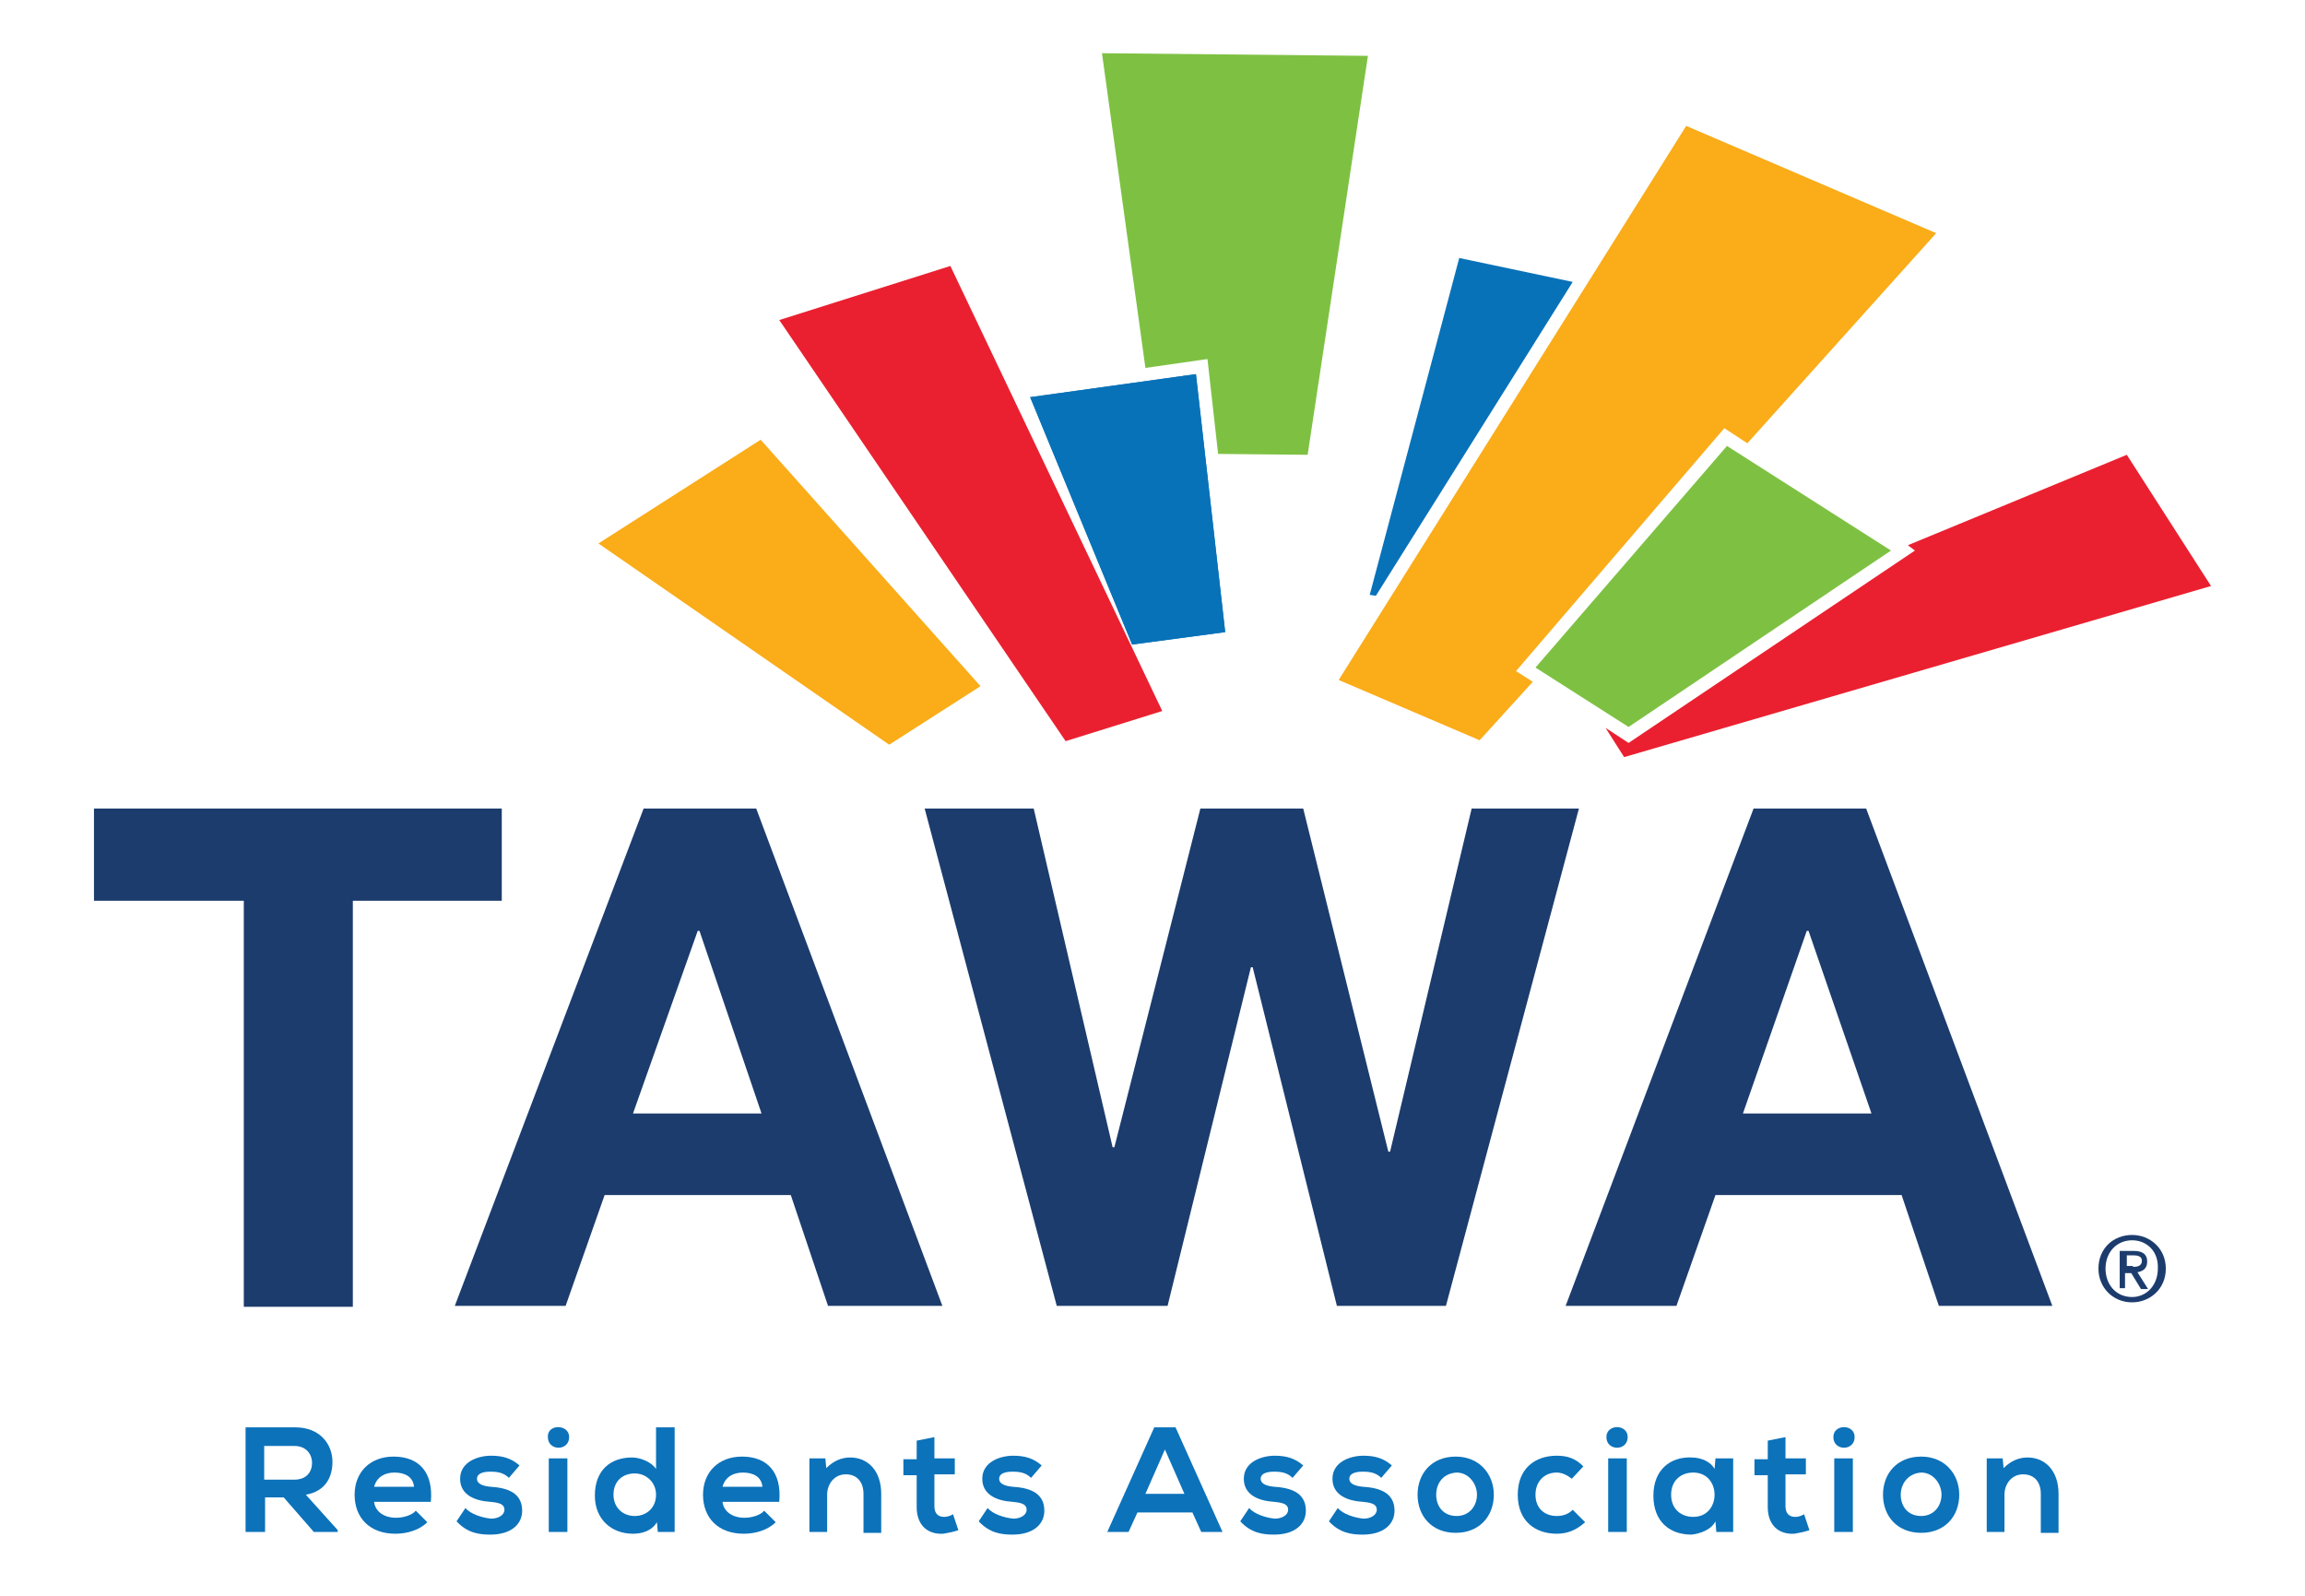
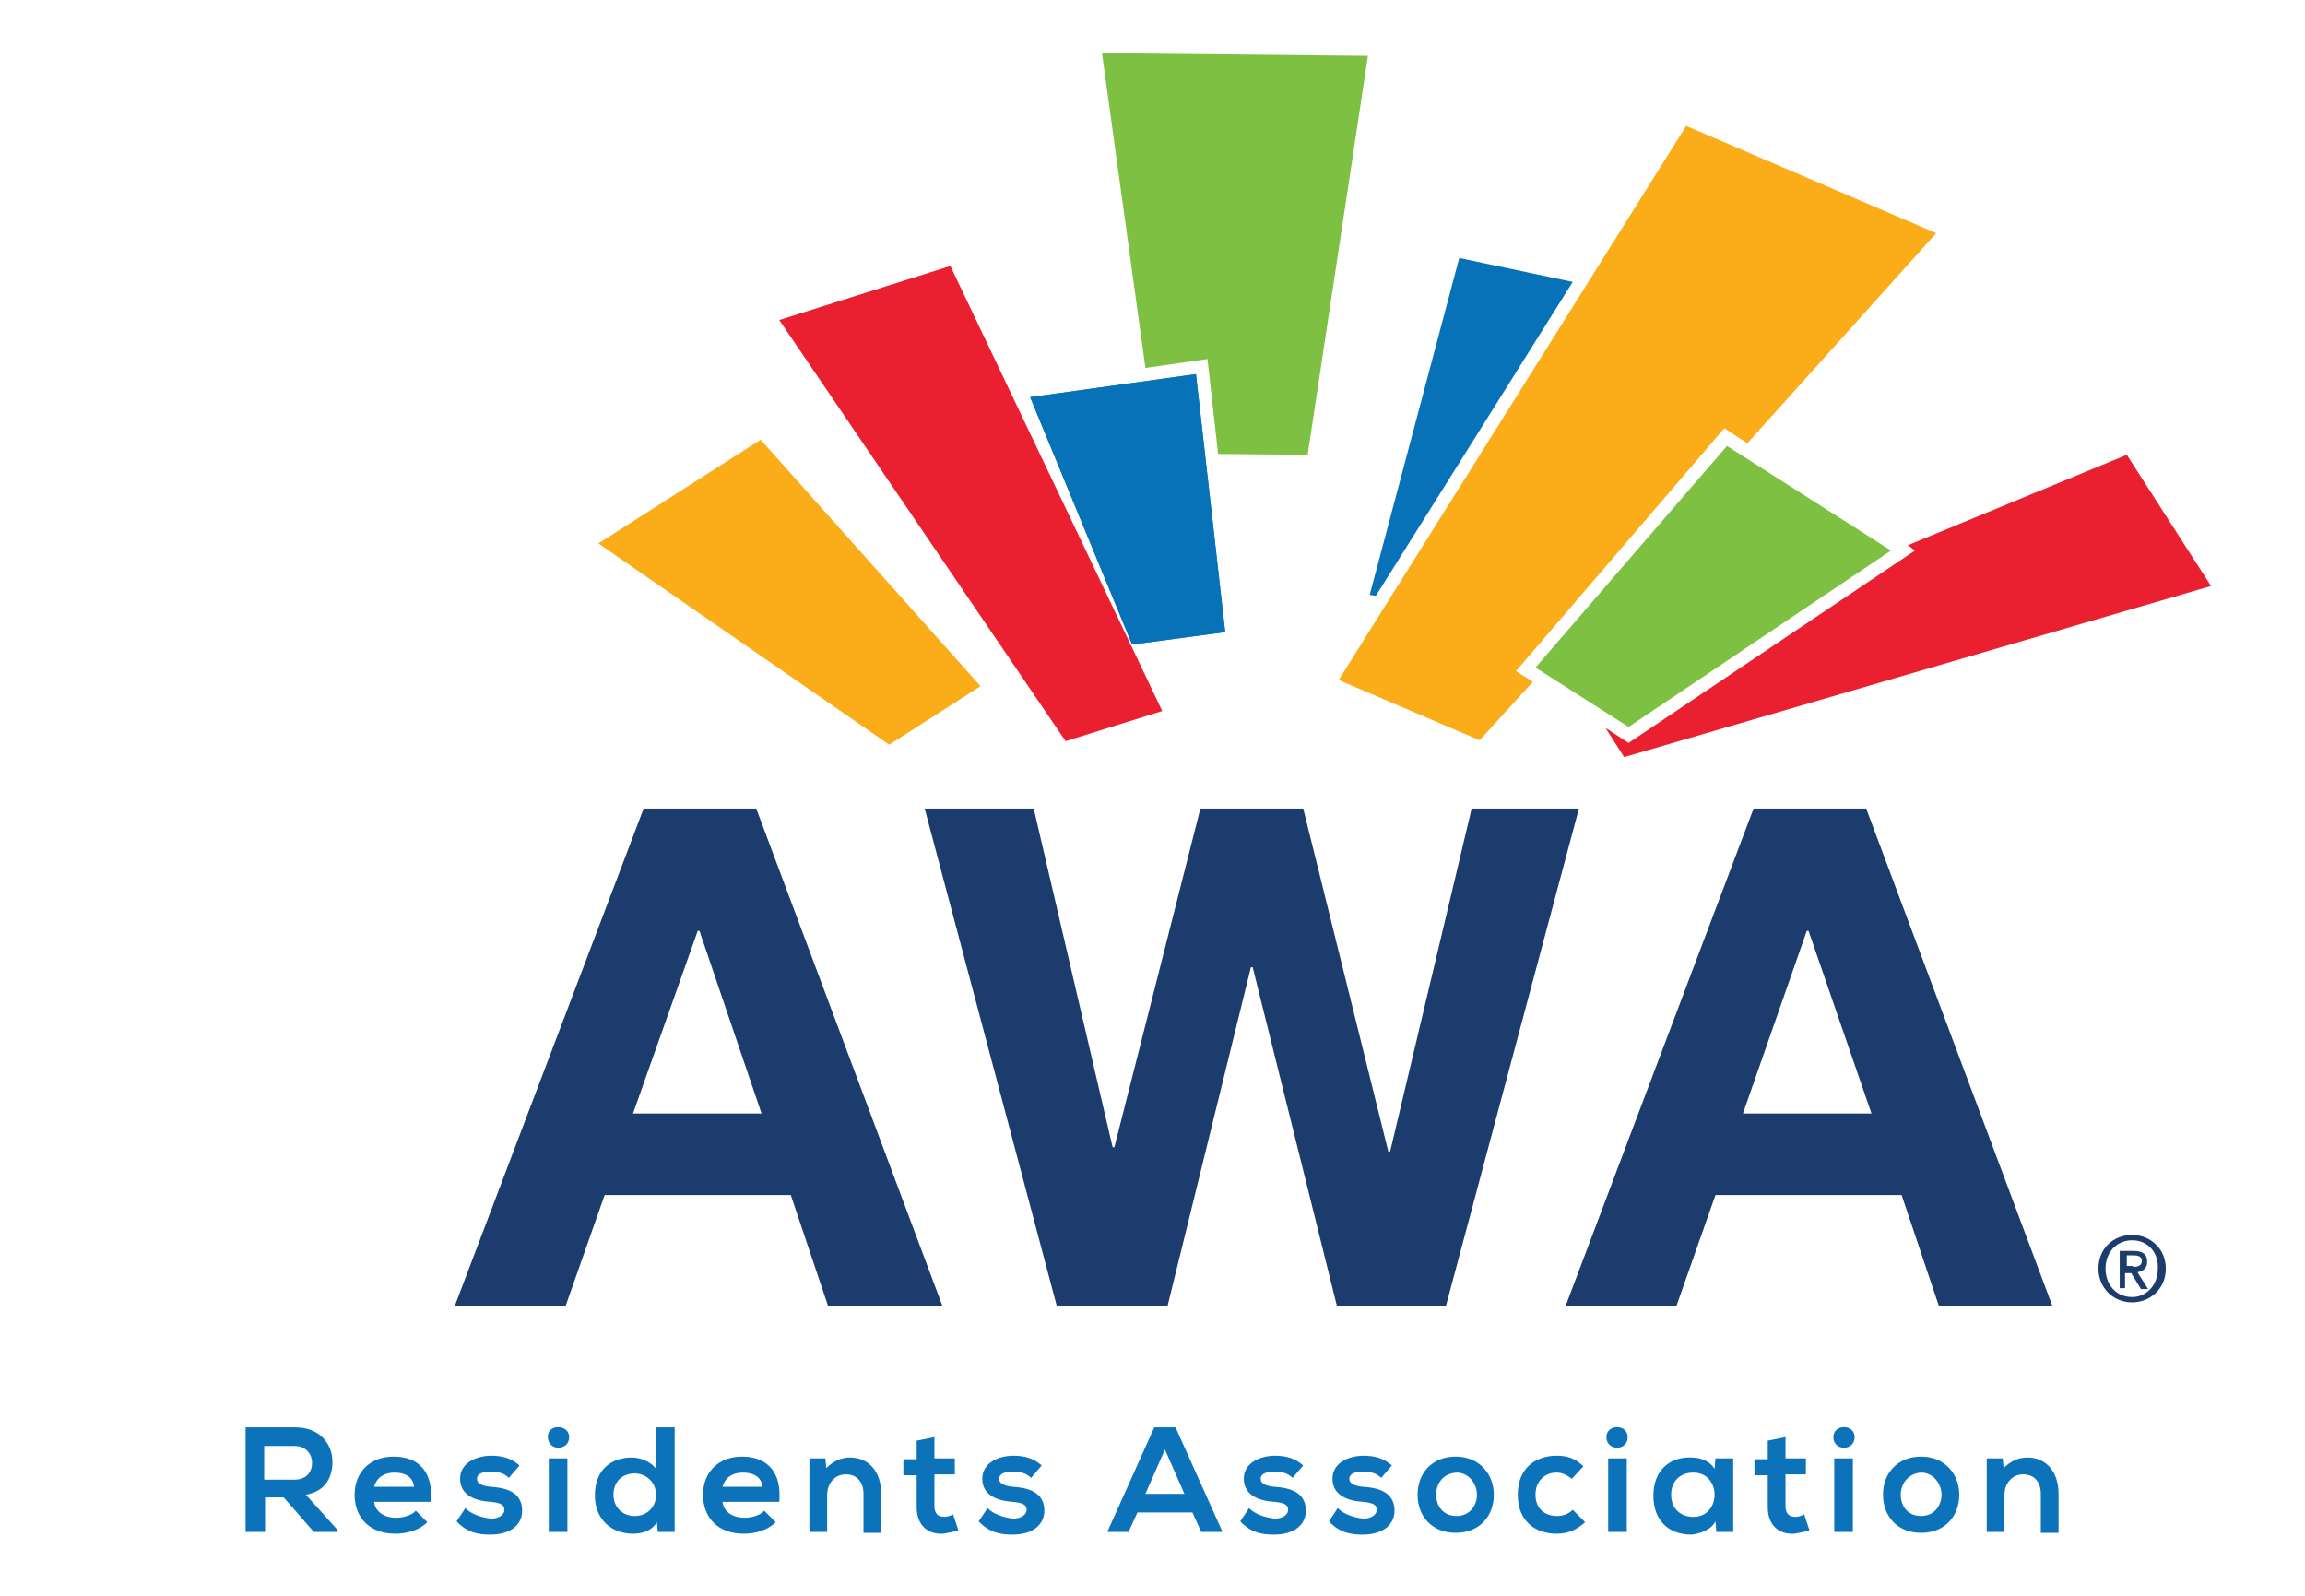
<svg xmlns="http://www.w3.org/2000/svg" version="1.0" id="Layer_1" x="0px" y="0px" width="260px" height="180px" viewBox="0 0 260 180" style="enable-background:new 0 0 260 180;" xml:space="preserve">
  <style type="text/css"> .st0{fill:#0872B9;} .st1{fill:#FAAC19;} .st2{fill:#EA2030;} .st3{fill:#7EC142;} .st4{fill:#1C3C6D;} .st5{fill:#0C72BA;} </style>
  <g>
    <g>
      <g>
        <polygon class="st0" points="138.2,71.3 127.7,72.7 116.2,44.8 134.9,42.2 " />
        <polygon class="st1" points="110.6,77.4 100.3,84 67.5,61.3 85.8,49.6 " />
        <polygon class="st2" points="131.1,80.2 120.2,83.6 87.9,36.1 107.2,30 " />
        <polygon class="st0" points="177.4,31.8 164.6,29.1 154.5,67.1 155.2,67.2 " />
        <polygon class="st1" points="171,75.7 194.5,48.3 197.1,50 218.4,26.3 190.2,14.2 151,76.7 166.9,83.5 172.9,76.9 " />
        <polygon class="st3" points="183.7,82 173.2,75.3 194.8,50.3 213.3,62.1 " />
        <polygon class="st3" points="124.3,6 129.2,41.5 136.2,40.5 137.4,51.2 147.5,51.3 154.3,6.3 " />
        <polygon class="st0" points="138.2,71.3 127.7,72.7 116.2,44.8 134.9,42.2 " />
        <polygon class="st2" points="239.9,51.3 215.2,61.5 216,62.1 183.7,83.8 181.1,82.1 183.2,85.4 249.4,66.1 " />
      </g>
      <g>
        <g>
-           <path class="st4" d="M27.5,101.6H10.6V91.2h46v10.4H39.8v45.8H27.5V101.6z" />
          <path class="st4" d="M72.6,91.2h12.7l21,56.1H93.4l-4.2-12.5h-21l-4.4,12.5H51.3L72.6,91.2z M71.4,125.6h14.5L78.9,105h-0.2 L71.4,125.6z" />
          <path class="st4" d="M163.1,147.3h-12.3l-9.5-38.2h-0.2l-9.4,38.2h-12.5l-14.9-56.1h12.3l8.9,38.2h0.2l9.7-38.2h11.6l9.6,38.7 h0.2l9.2-38.7h12.1L163.1,147.3z" />
          <path class="st4" d="M197.8,91.2h12.7l21,56.1h-12.8l-4.2-12.5h-21l-4.4,12.5h-12.5L197.8,91.2z M196.6,125.6h14.5l-7.1-20.6 h-0.2L196.6,125.6z" />
        </g>
        <g>
          <path class="st4" d="M240.5,146.9c-2.2,0-3.8-1.7-3.8-3.8c0-2.3,1.7-3.8,3.8-3.8c2,0,3.8,1.5,3.8,3.8S242.5,146.9,240.5,146.9z M240.5,139.9c-1.7,0-3,1.3-3,3.2c0,1.7,1.1,3.2,3,3.2c1.6,0,2.9-1.3,2.9-3.2C243.5,141.2,242.2,139.9,240.5,139.9z M239.8,145.3h-0.7v-4.2h1.6c1,0,1.5,0.4,1.5,1.2c0,0.8-0.5,1.1-1.1,1.2l1.2,1.9h-0.8l-1.1-1.8h-0.7V145.3z M240.6,142.9 c0.5,0,1-0.1,1-0.7c0-0.5-0.5-0.6-0.9-0.6h-0.8v1.2H240.6z" />
        </g>
      </g>
    </g>
    <g>
      <path class="st5" d="M38,172.8h-2.6l-3.4-3.9h-2.1v3.9h-2.2V161c1.9,0,3.7,0,5.6,0c2.8,0,4.2,1.9,4.2,3.9c0,1.6-0.7,3.3-3,3.7 l3.6,4V172.8z M29.8,163.1v3.8h3.4c1.4,0,2-0.9,2-1.9c0-0.9-0.6-1.9-2-1.9H29.8z" />
      <path class="st5" d="M42.2,169.4c0.1,1,1,1.8,2.5,1.8c0.8,0,1.8-0.3,2.2-0.8l1.3,1.3c-0.9,0.9-2.3,1.3-3.6,1.3 c-2.9,0-4.6-1.8-4.6-4.4c0-2.5,1.7-4.3,4.4-4.3c2.8,0,4.5,1.7,4.2,5.1H42.2z M46.7,167.7c-0.1-1.1-1-1.6-2.2-1.6 c-1.1,0-2,0.5-2.3,1.6H46.7z" />
      <path class="st5" d="M57.4,166.7c-0.6-0.6-1.3-0.7-2.1-0.7c-1,0-1.5,0.3-1.5,0.8c0,0.5,0.5,0.8,1.5,0.9c1.6,0.1,3.6,0.5,3.6,2.7 c0,1.5-1.2,2.7-3.6,2.7c-1.3,0-2.6-0.2-3.8-1.5l1-1.5c0.6,0.7,1.9,1.1,2.9,1.2c0.8,0,1.5-0.4,1.5-1c0-0.6-0.5-0.8-1.6-0.9 c-1.6-0.1-3.4-0.7-3.4-2.6c0-1.9,2-2.6,3.5-2.6c1.3,0,2.3,0.3,3.2,1.1L57.4,166.7z" />
      <path class="st5" d="M64.2,162.1c0,1.6-2.4,1.6-2.4,0C61.7,160.6,64.2,160.6,64.2,162.1z M61.9,164.5v8.3H64v-8.3H61.9z" />
      <path class="st5" d="M76.1,161v11.8h-1.9l-0.1-1.1c-0.6,1-1.7,1.3-2.7,1.3c-2.4,0-4.3-1.6-4.3-4.3c0-2.9,1.8-4.3,4.2-4.3 c0.9,0,2.2,0.5,2.7,1.3V161H76.1z M69.2,168.6c0,1.4,1,2.4,2.4,2.4c1.3,0,2.4-0.9,2.4-2.4c0-1.4-1.1-2.4-2.4-2.4 C70.2,166.2,69.2,167.1,69.2,168.6z" />
      <path class="st5" d="M81.5,169.4c0.1,1,1,1.8,2.5,1.8c0.8,0,1.8-0.3,2.2-0.8l1.3,1.3c-0.9,0.9-2.3,1.3-3.6,1.3 c-2.9,0-4.6-1.8-4.6-4.4c0-2.5,1.7-4.3,4.4-4.3c2.8,0,4.5,1.7,4.2,5.1H81.5z M86,167.7c-0.1-1.1-1-1.6-2.2-1.6 c-1.1,0-2,0.5-2.3,1.6H86z" />
      <path class="st5" d="M97.4,172.8v-4.3c0-1.3-0.7-2.2-2-2.2c-1.3,0-2.1,1.1-2.1,2.3v4.2h-2v-8.3h1.8l0.1,1.1 c0.8-0.8,1.7-1.2,2.7-1.2c2,0,3.5,1.5,3.5,4.1v4.4H97.4z" />
      <path class="st5" d="M105.4,162.1v2.4h2.3v1.8h-2.3v3.6c0,0.8,0.4,1.2,1.1,1.2c0.3,0,0.7-0.1,1-0.3l0.6,1.8 c-0.6,0.2-1.1,0.3-1.7,0.4c-1.8,0.1-3-1-3-3v-3.6h-1.5v-1.8h1.5v-2.1L105.4,162.1z" />
      <path class="st5" d="M116.3,166.7c-0.6-0.6-1.3-0.7-2.1-0.7c-1,0-1.5,0.3-1.5,0.8c0,0.5,0.5,0.8,1.5,0.9c1.6,0.1,3.6,0.5,3.6,2.7 c0,1.5-1.2,2.7-3.6,2.7c-1.3,0-2.6-0.2-3.8-1.5l1-1.5c0.6,0.7,1.9,1.1,2.9,1.2c0.8,0,1.5-0.4,1.5-1c0-0.6-0.5-0.8-1.6-0.9 c-1.6-0.1-3.4-0.7-3.4-2.6c0-1.9,2-2.6,3.5-2.6c1.3,0,2.3,0.3,3.2,1.1L116.3,166.7z" />
      <path class="st5" d="M134.5,170.6h-6.2l-1,2.2h-2.4l5.3-11.8h2.4l5.3,11.8h-2.4L134.5,170.6z M131.4,163.5l-2.2,5h4.4L131.4,163.5 z" />
      <path class="st5" d="M145.8,166.7c-0.6-0.6-1.3-0.7-2.1-0.7c-1,0-1.5,0.3-1.5,0.8c0,0.5,0.5,0.8,1.5,0.9c1.6,0.1,3.6,0.5,3.6,2.7 c0,1.5-1.2,2.7-3.6,2.7c-1.3,0-2.6-0.2-3.8-1.5l1-1.5c0.6,0.7,1.9,1.1,2.9,1.2c0.8,0,1.5-0.4,1.5-1c0-0.6-0.5-0.8-1.6-0.9 c-1.6-0.1-3.4-0.7-3.4-2.6c0-1.9,2-2.6,3.5-2.6c1.3,0,2.3,0.3,3.2,1.1L145.8,166.7z" />
      <path class="st5" d="M155.8,166.7c-0.6-0.6-1.3-0.7-2.1-0.7c-1,0-1.5,0.3-1.5,0.8c0,0.5,0.5,0.8,1.5,0.9c1.6,0.1,3.6,0.5,3.6,2.7 c0,1.5-1.2,2.7-3.6,2.7c-1.3,0-2.6-0.2-3.8-1.5l1-1.5c0.6,0.7,1.9,1.1,2.9,1.2c0.8,0,1.5-0.4,1.5-1c0-0.6-0.5-0.8-1.6-0.9 c-1.6-0.1-3.4-0.7-3.4-2.6c0-1.9,2-2.6,3.5-2.6c1.3,0,2.3,0.3,3.2,1.1L155.8,166.7z" />
      <path class="st5" d="M168.5,168.6c0,2.4-1.6,4.3-4.3,4.3c-2.7,0-4.3-1.9-4.3-4.3c0-2.4,1.6-4.3,4.3-4.3S168.5,166.3,168.5,168.6z M162,168.6c0,1.3,0.8,2.4,2.3,2.4s2.3-1.2,2.3-2.4c0-1.2-0.9-2.5-2.3-2.5C162.7,166.2,162,167.4,162,168.6z" />
      <path class="st5" d="M178.8,171.7c-1,0.9-2,1.3-3.2,1.3c-2.4,0-4.4-1.4-4.4-4.4s2-4.4,4.4-4.4c1.2,0,2.1,0.3,3,1.2l-1.3,1.4 c-0.5-0.4-1.1-0.7-1.7-0.7c-1.4,0-2.4,1-2.4,2.5c0,1.6,1.1,2.4,2.4,2.4c0.7,0,1.3-0.2,1.8-0.7L178.8,171.7z" />
      <path class="st5" d="M183.6,162.1c0,1.6-2.4,1.6-2.4,0C181.2,160.6,183.6,160.6,183.6,162.1z M181.4,164.5v8.3h2.1v-8.3H181.4z" />
      <path class="st5" d="M193.5,164.5h2v8.3h-1.9l-0.1-1.2c-0.5,1-1.8,1.4-2.7,1.5c-2.5,0-4.3-1.5-4.3-4.4c0-2.9,1.9-4.4,4.3-4.3 c1.1,0,2.2,0.5,2.6,1.3L193.5,164.5z M188.5,168.6c0,1.6,1.1,2.5,2.5,2.5c3.2,0,3.2-5,0-5C189.6,166.1,188.5,167,188.5,168.6z" />
      <path class="st5" d="M201.4,162.1v2.4h2.3v1.8h-2.3v3.6c0,0.8,0.4,1.2,1.1,1.2c0.3,0,0.7-0.1,1-0.3l0.6,1.8 c-0.6,0.2-1.1,0.3-1.7,0.4c-1.8,0.1-3-1-3-3v-3.6h-1.5v-1.8h1.5v-2.1L201.4,162.1z" />
      <path class="st5" d="M209.2,162.1c0,1.6-2.4,1.6-2.4,0C206.8,160.6,209.2,160.6,209.2,162.1z M206.9,164.5v8.3h2.1v-8.3H206.9z" />
      <path class="st5" d="M221,168.6c0,2.4-1.6,4.3-4.3,4.3c-2.7,0-4.3-1.9-4.3-4.3c0-2.4,1.6-4.3,4.3-4.3S221,166.3,221,168.6z M214.4,168.6c0,1.3,0.8,2.4,2.3,2.4s2.3-1.2,2.3-2.4c0-1.2-0.9-2.5-2.3-2.5C215.2,166.2,214.4,167.4,214.4,168.6z" />
      <path class="st5" d="M230.2,172.8v-4.3c0-1.3-0.7-2.2-2-2.2c-1.3,0-2.1,1.1-2.1,2.3v4.2h-2v-8.3h1.8l0.1,1.1 c0.8-0.8,1.7-1.2,2.7-1.2c2,0,3.5,1.5,3.5,4.1v4.4H230.2z" />
    </g>
  </g>
</svg>